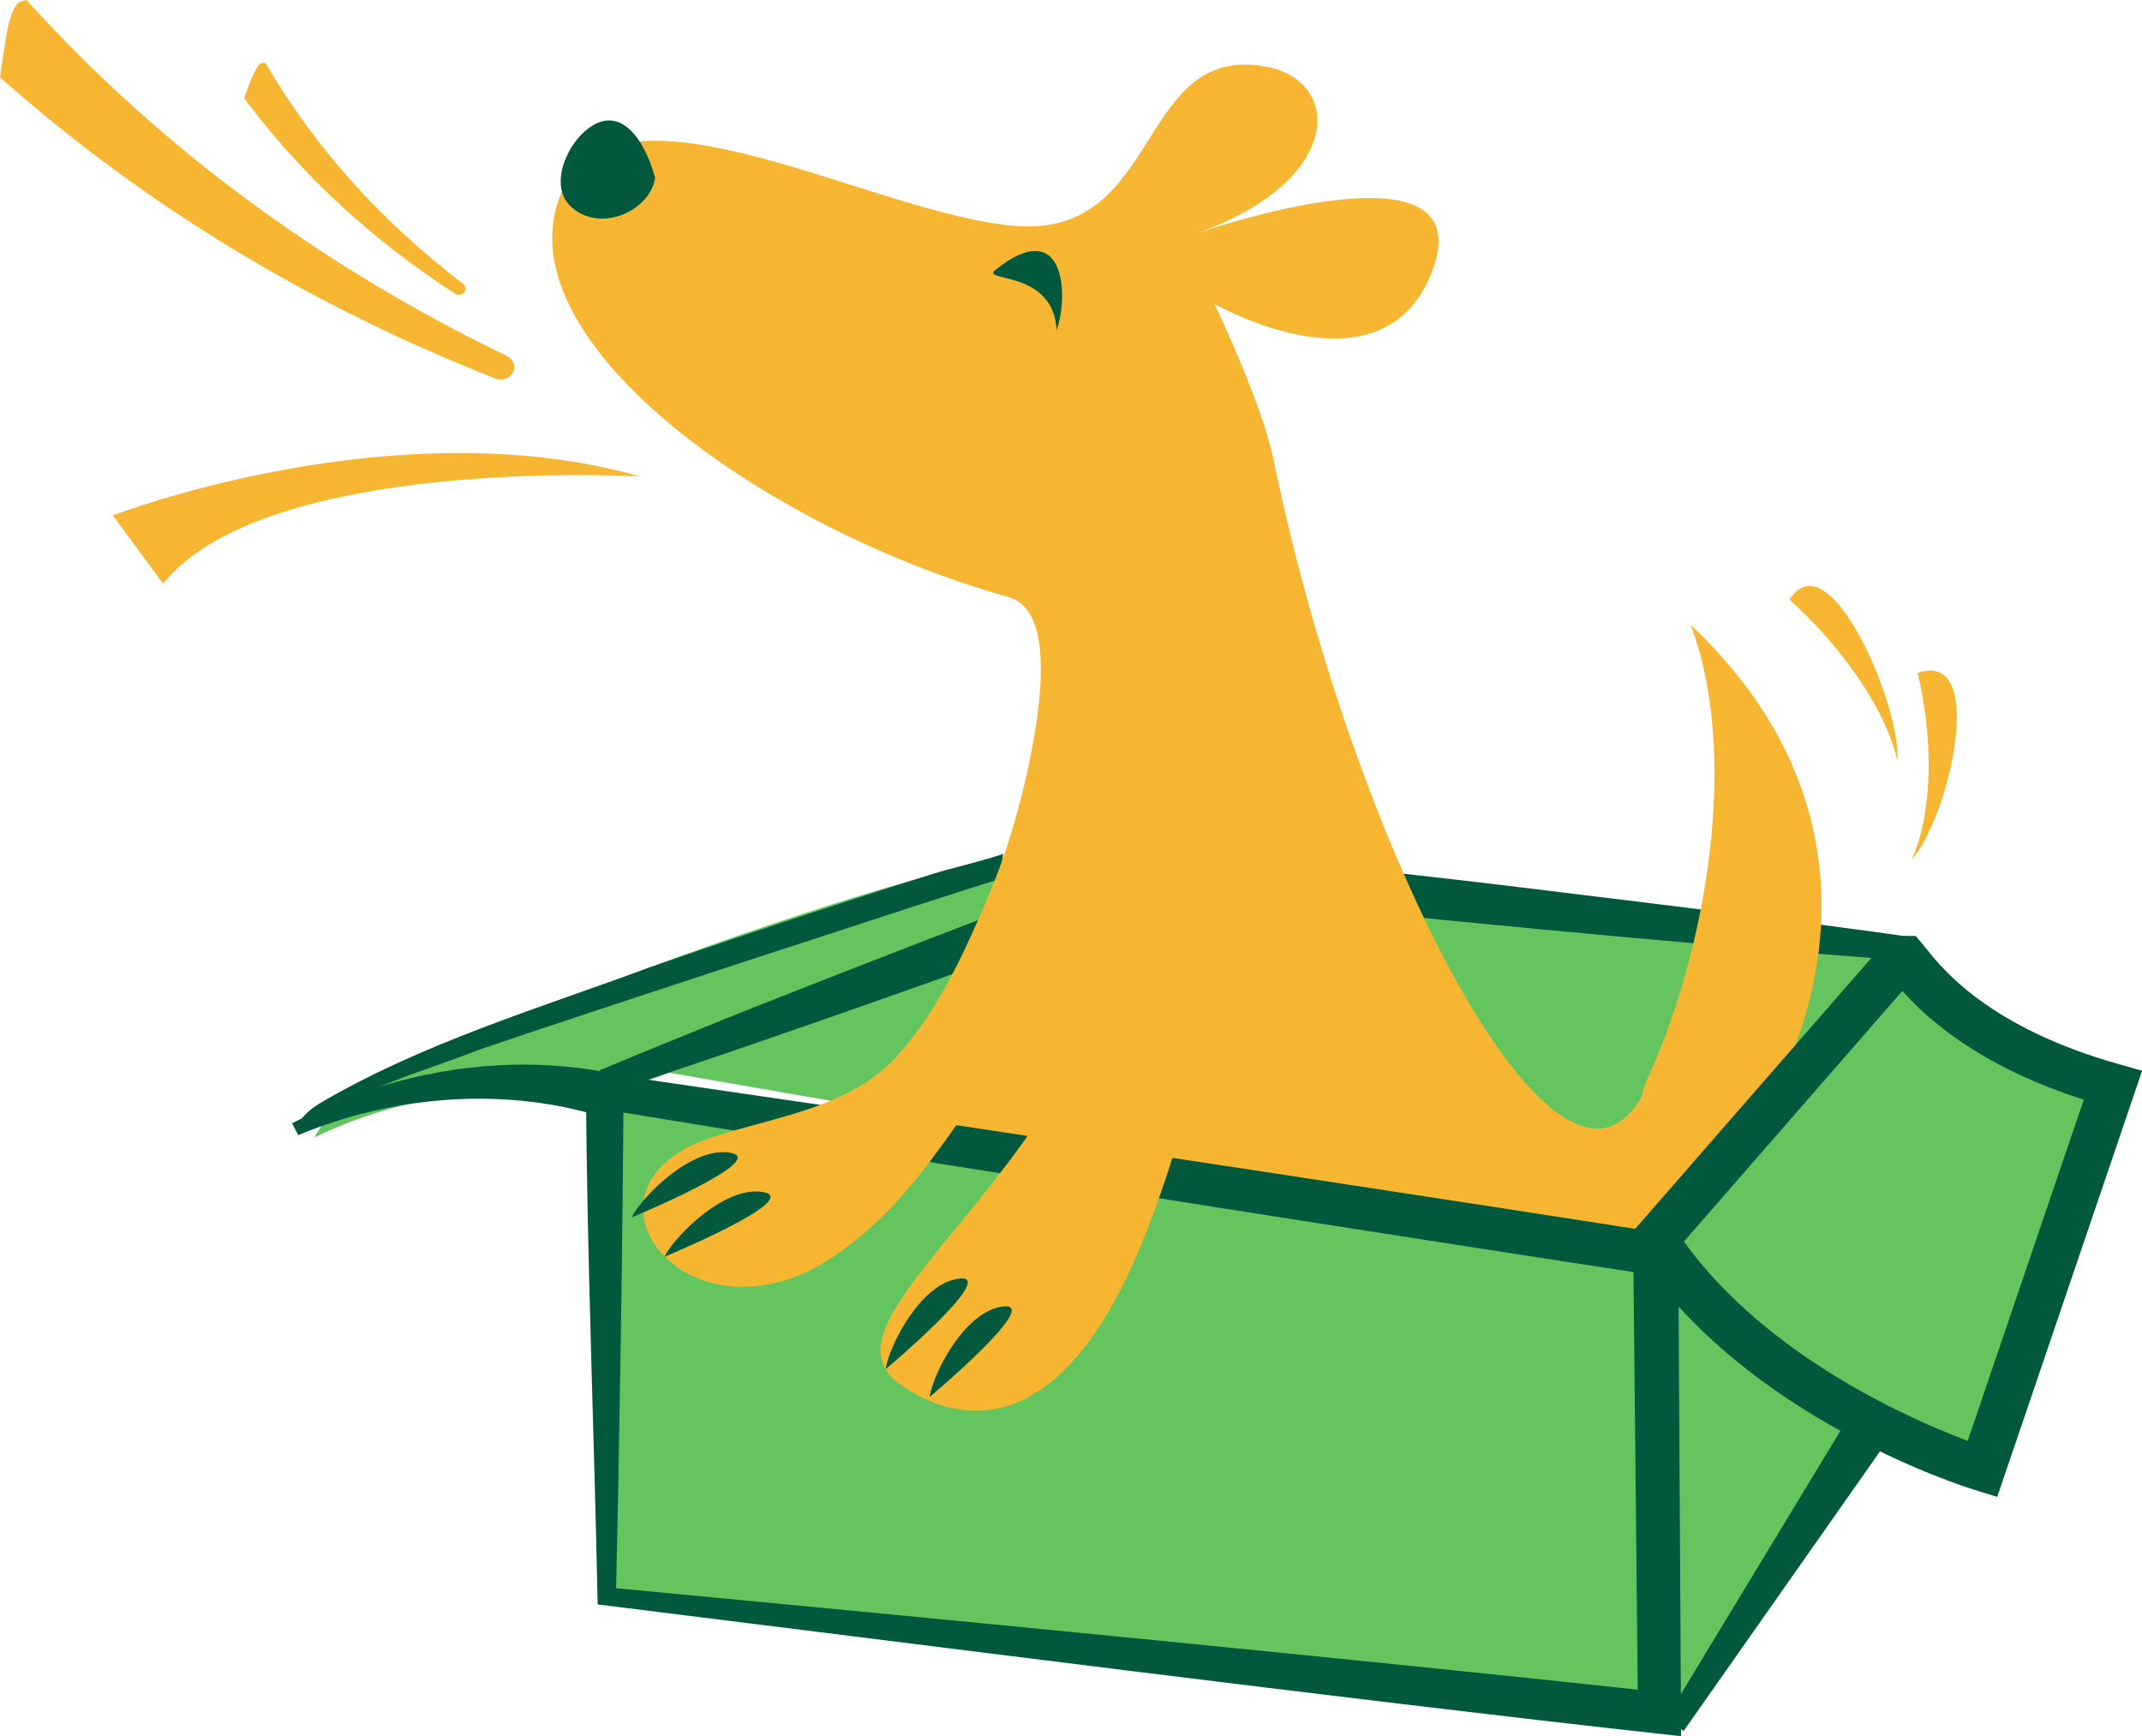
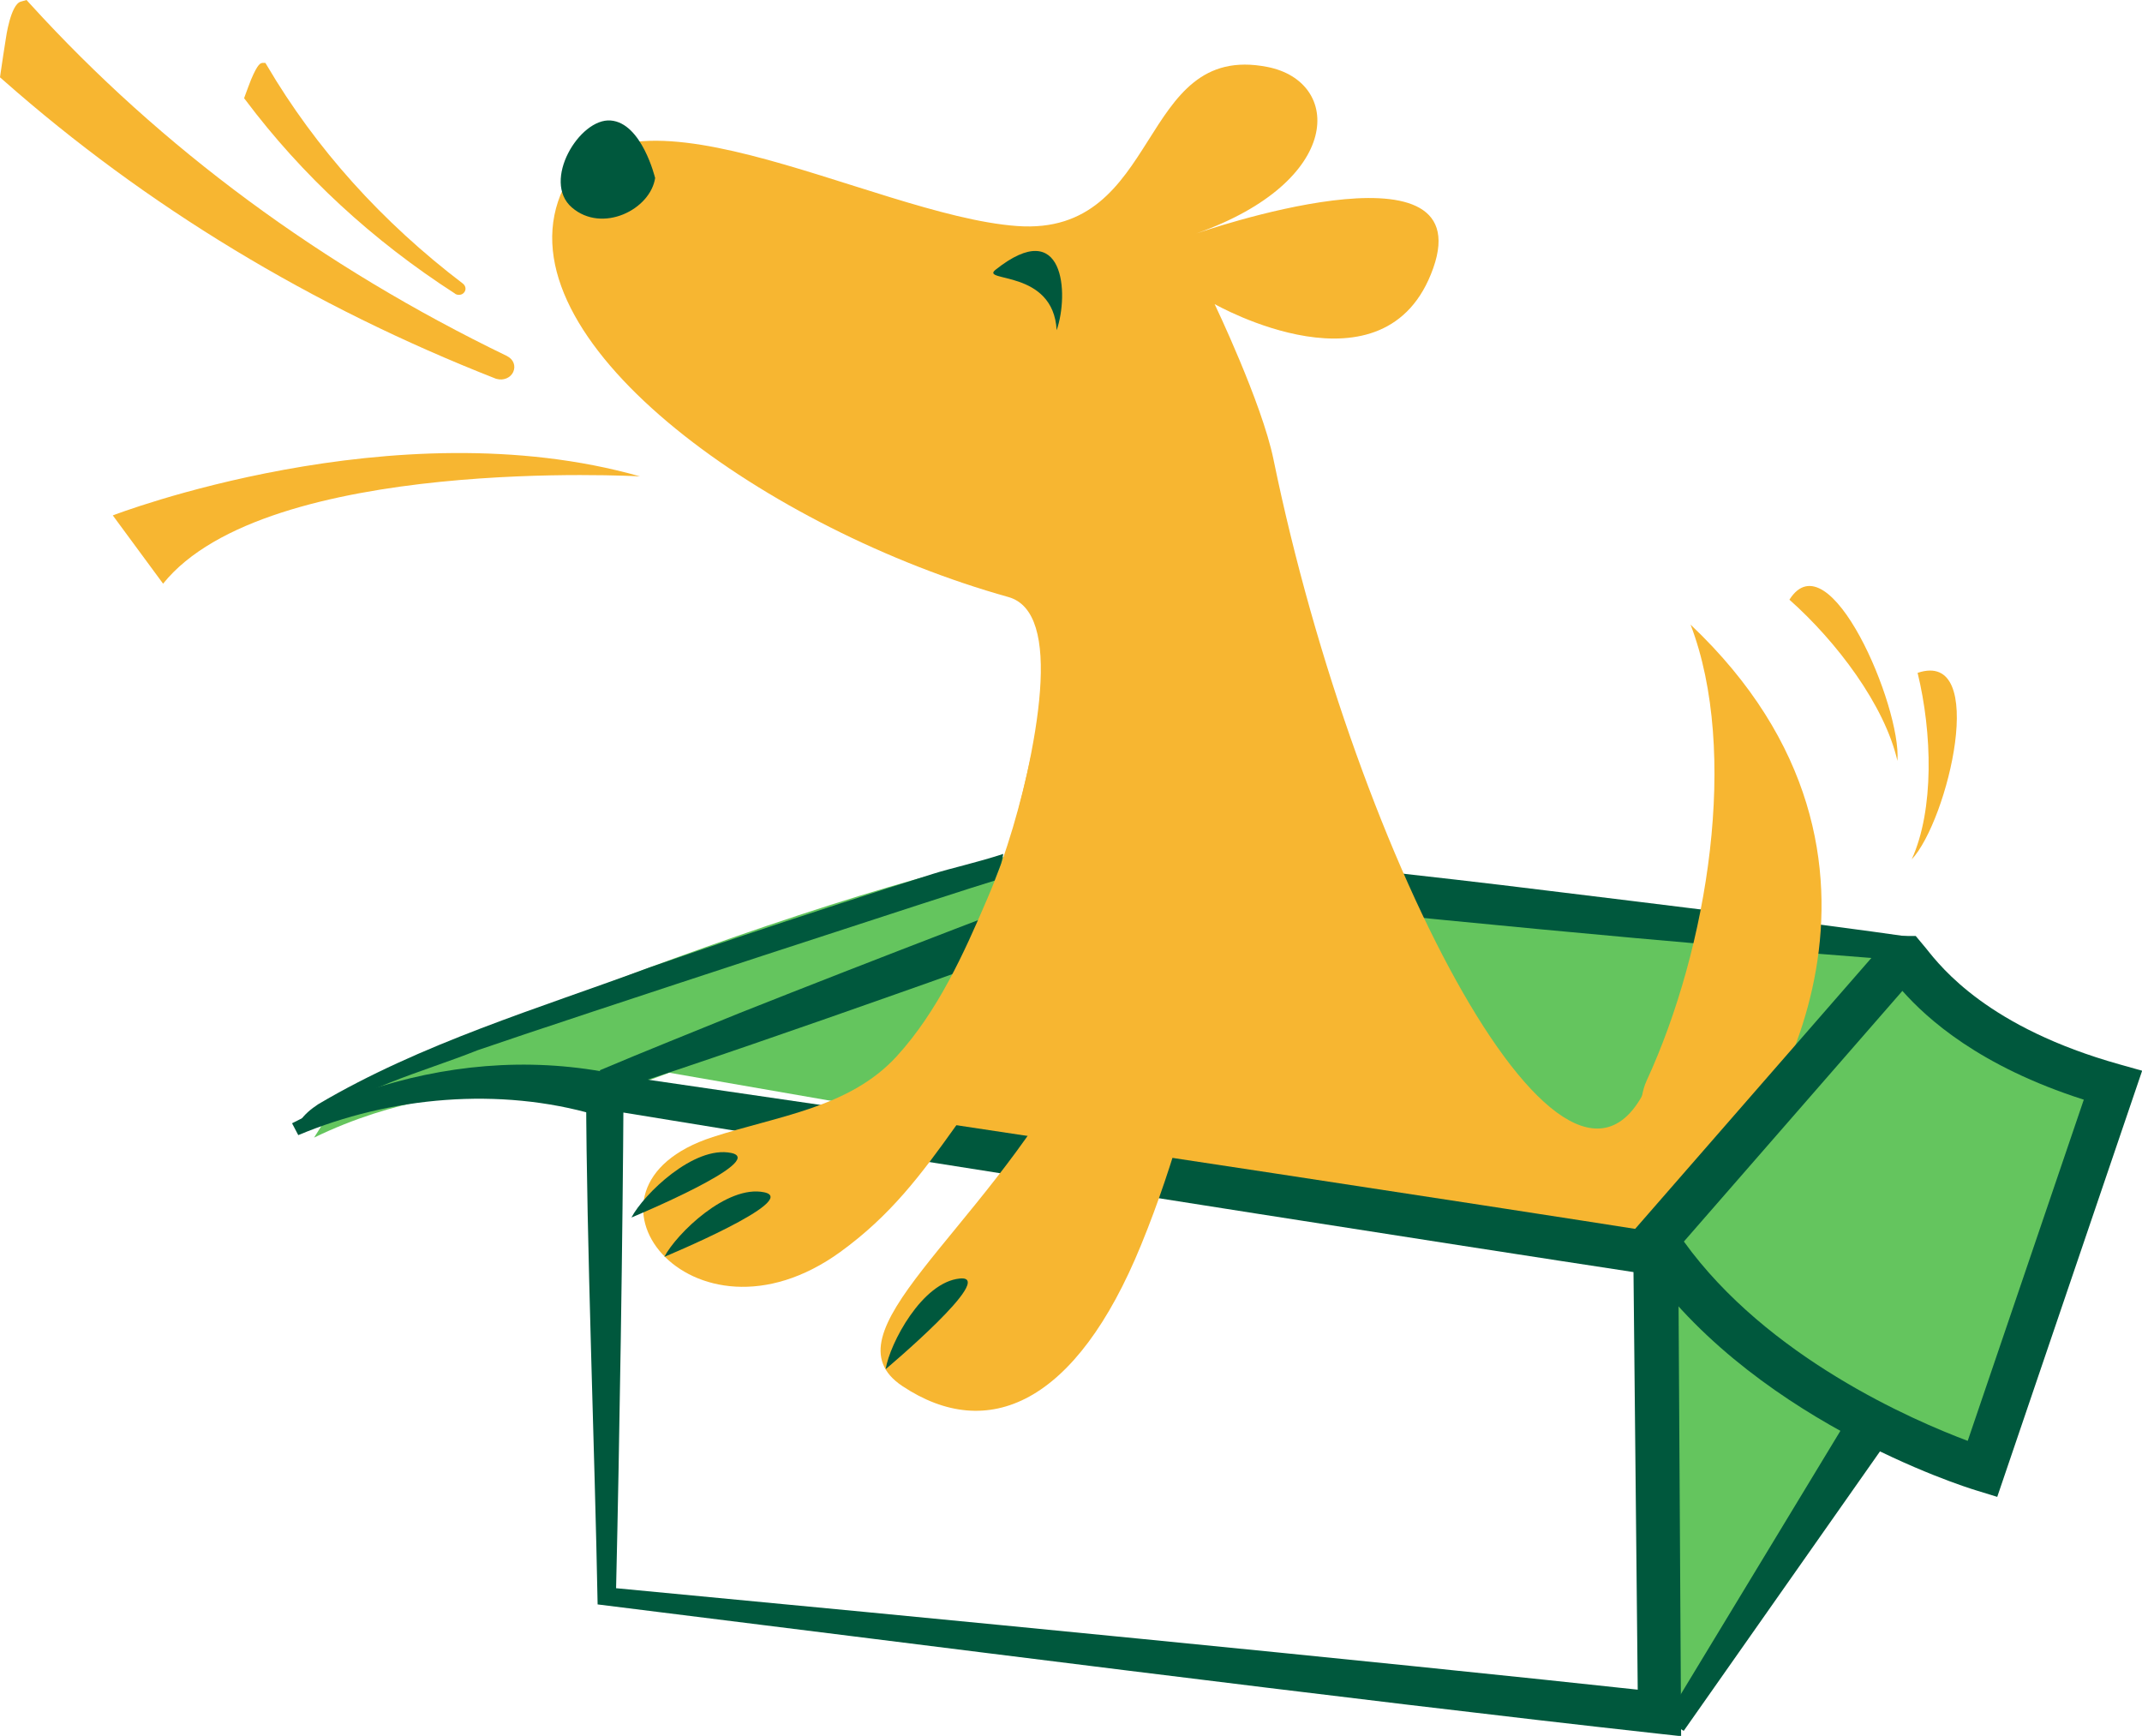
<svg xmlns="http://www.w3.org/2000/svg" width="116" height="94" viewBox="0 0 116 94" fill="none">
  <g clip-path="url(#clip0_5639_12541)">
    <path d="M100.511 76.642L91.032 93.43L90.326 88.118L90.124 67.481L100.511 76.642Z" fill="#64C55E" />
    <path d="M103.646 51.456L64.593 46.241L33.817 57.668L97.839 68.79L103.646 51.456Z" fill="#64C55E" />
    <path d="M17.001 61.606C25.691 57.395 33.649 59.701 33.649 59.701L33.742 59.018L64.525 47.583L66.45 46.578C66.45 46.578 60.861 45.927 59.575 45.686C50.592 45.702 20.909 57.564 18.27 59.605L17.001 61.614V61.606Z" fill="#64C55E" />
    <path d="M102.217 78.016L91.183 93.727L90.183 93.132L100.108 76.754L102.217 78.016Z" fill="#00583D" />
    <path d="M103.461 52.035C90.486 51.07 76.325 49.672 63.366 48.306L63.954 48.234C59.425 49.905 53.012 52.26 48.516 53.835C43.995 55.434 37.482 57.7 32.969 59.155L32.481 57.958C35.003 56.889 37.541 55.884 40.079 54.847C47.289 51.986 56.063 48.611 63.341 45.911C69.35 46.578 77.72 47.47 83.645 48.209C89.486 48.925 97.856 49.929 103.613 50.757L103.461 52.035Z" fill="#00583D" />
    <path d="M49.272 61.317C52.953 61.14 92.813 72.455 92.469 64.419C92.443 63.856 90.981 53.594 89.317 58.536C85.04 68.742 73.467 46.795 68.963 24.864C68.332 21.803 65.778 16.466 65.778 16.466C65.778 16.466 75.064 21.762 77.619 14.514C80.174 7.265 64.794 12.641 64.794 12.641C72.778 9.812 72.694 4.42 68.635 3.625C61.559 2.234 62.987 12.818 55.071 12.239C47.154 11.661 32.834 3.054 30.22 10.913C27.607 18.773 41.683 28.714 54.609 32.33C60.55 33.993 49.55 60.24 49.272 61.317Z" fill="#F7B631" />
    <path d="M57.223 17.881C57.903 15.92 57.643 11.636 53.911 14.61C53.054 15.293 57.046 14.562 57.223 17.881Z" fill="#00583D" />
    <path d="M35.482 9.619C35.238 11.347 32.616 12.657 30.969 11.235C29.322 9.812 31.381 6.389 33.07 6.525C34.759 6.654 35.474 9.627 35.474 9.627" fill="#00583D" />
-     <path d="M32.876 86.43L89.881 92.738L89.679 67.882L32.759 59.09L32.876 86.43Z" fill="#64C55E" />
    <path d="M33.373 86.004C50.038 87.579 73.628 89.862 90.007 91.638L88.704 92.754L88.452 67.898L89.478 69.04C76.796 67.111 59.475 64.371 46.802 62.37L32.591 60.055L33.767 59.091C33.725 66.822 33.549 78.145 33.364 86.012M32.364 86.872C32.213 78.651 31.759 67.223 31.742 59.107V57.974L32.919 58.15L47.163 60.232C60.265 62.209 77.804 64.853 90.881 66.91C90.889 68.011 91.032 93.052 91.041 94.016L89.73 93.872C73.048 92.031 49.231 88.969 32.356 86.88" fill="#00583D" />
    <path d="M56.609 56.109C57.155 55.49 57.626 54.823 57.979 54.068C59.114 51.585 61.509 39.755 55.844 40.904C55.264 43.54 54.575 46.096 53.466 48.668C52.197 51.633 50.794 54.751 48.566 57.194C46.012 59.991 42.129 60.425 38.591 61.574C30.153 64.314 37.44 73.636 45.508 67.794C48.222 65.825 49.869 63.631 51.752 60.987C53.054 59.147 55.096 57.829 56.609 56.117" fill="#F7B631" />
    <path d="M62.508 58.399C61.256 57.467 59.701 57.499 58.155 57.531C53.012 66.91 44.566 72.197 48.869 75.058C53.482 78.128 58.273 76.055 61.802 67.4C62.777 65.021 63.475 62.827 64.046 60.907C63.836 59.934 63.374 59.042 62.508 58.391" fill="#F7B631" />
    <path d="M47.962 74.142C48.189 72.744 49.937 69.425 51.987 69.232C54.038 69.04 47.962 74.142 47.962 74.142Z" fill="#00583D" />
-     <path d="M50.34 75.653C50.567 74.255 52.315 70.936 54.365 70.743C56.416 70.55 50.34 75.653 50.34 75.653Z" fill="#00583D" />
    <path d="M34.195 65.93C34.859 64.668 37.582 62.016 39.599 62.434C41.616 62.852 34.195 65.93 34.195 65.93Z" fill="#00583D" />
    <path d="M35.977 68.059C36.642 66.797 39.364 64.145 41.381 64.563C43.398 64.981 35.977 68.059 35.977 68.059Z" fill="#00583D" />
    <path d="M93.259 63.157C95.645 61.228 104.991 46.538 91.553 33.825C94.183 40.688 92.511 51.295 89.166 58.536C88.233 60.561 89.149 66.476 93.259 63.157Z" fill="#F7B631" />
    <path d="M96.906 32.474C99.461 34.741 102.066 38.188 102.755 41.202C102.982 38.277 99.058 29.075 96.906 32.474Z" fill="#F7B631" />
    <path d="M103.848 36.436C104.638 39.675 104.755 43.838 103.528 46.538C105.486 44.448 107.722 35.134 103.848 36.436Z" fill="#F7B631" />
    <path d="M89.645 67.151L102.554 52.34C102.554 52.34 105.201 56.197 114.42 58.777L107.353 79.567C107.353 79.567 95.394 75.918 89.645 67.151Z" fill="#64C55E" />
    <path d="M108.15 81.054L106.974 80.692C106.47 80.539 94.511 76.81 88.594 67.778L88.115 67.046L101.436 51.77C102.217 50.869 102.671 50.685 103.125 50.685C103.133 50.685 103.142 50.685 103.15 50.685H103.747L104.31 51.36C105.15 52.42 107.696 55.651 114.781 57.636L116.008 57.981L108.159 81.062L108.15 81.054ZM91.191 67.231C95.712 73.507 103.604 76.915 106.562 78.024L112.848 59.549C107.192 57.74 104.369 55.169 103.024 53.658L91.191 67.231Z" fill="#00583D" />
    <path d="M32.271 60.377C27.061 58.85 21.145 59.372 16.153 61.469L15.816 60.827C17.094 60.168 18.396 59.541 19.783 59.091C24.027 57.66 28.532 57.234 32.994 58.094L32.271 60.368V60.377Z" fill="#00583D" />
    <path d="M27.464 19.279H27.456C17.43 14.433 8.749 8.028 1.656 0.241L1.437 0L1.126 0.088C0.571 0.241 0.319 2.065 0.319 2.073C0.219 2.692 0.126 3.319 0.034 3.946L0 4.187L0.193 4.356C7.908 11.162 16.875 16.595 26.859 20.509C26.876 20.509 26.884 20.517 26.893 20.517C27.254 20.621 27.641 20.468 27.792 20.147C27.943 19.817 27.809 19.456 27.464 19.287" fill="#F7B631" />
    <path d="M24.649 15.912C24.649 15.912 24.708 15.944 24.742 15.952C24.893 15.992 25.052 15.952 25.145 15.823C25.254 15.679 25.221 15.486 25.078 15.365C20.683 12.022 17.102 8.044 14.455 3.544L14.371 3.407H14.211C14.111 3.423 13.968 3.431 13.598 4.307C13.48 4.605 13.371 4.902 13.262 5.199L13.22 5.32L13.295 5.416C16.354 9.491 20.17 13.019 24.649 15.904" fill="#F7B631" />
    <path d="M34.658 25.796C34.658 25.796 14.421 24.647 8.832 31.607L6.109 27.91C6.109 27.91 21.346 22.019 34.658 25.796Z" fill="#F7B631" />
    <path d="M54.147 46.948L53.861 47.687C52.609 48.041 30.792 55.169 25.859 56.873C22.85 58.078 19.203 58.954 16.791 61.068L16.194 60.778C16.488 60.328 16.858 60.047 17.228 59.798C22.8 56.503 29.145 54.614 35.221 52.372C38.624 51.191 42.053 50.05 45.482 48.933C47.163 48.386 48.844 47.848 50.533 47.318C51.499 47.012 52.852 46.723 54.332 46.241C54.264 46.562 54.273 46.627 54.147 46.948Z" fill="#00583D" />
  </g>
  <defs>
    <clipPath id="clip0_5639_12541">
      <rect width="116" height="94" fill="white" />
    </clipPath>
  </defs>
</svg>